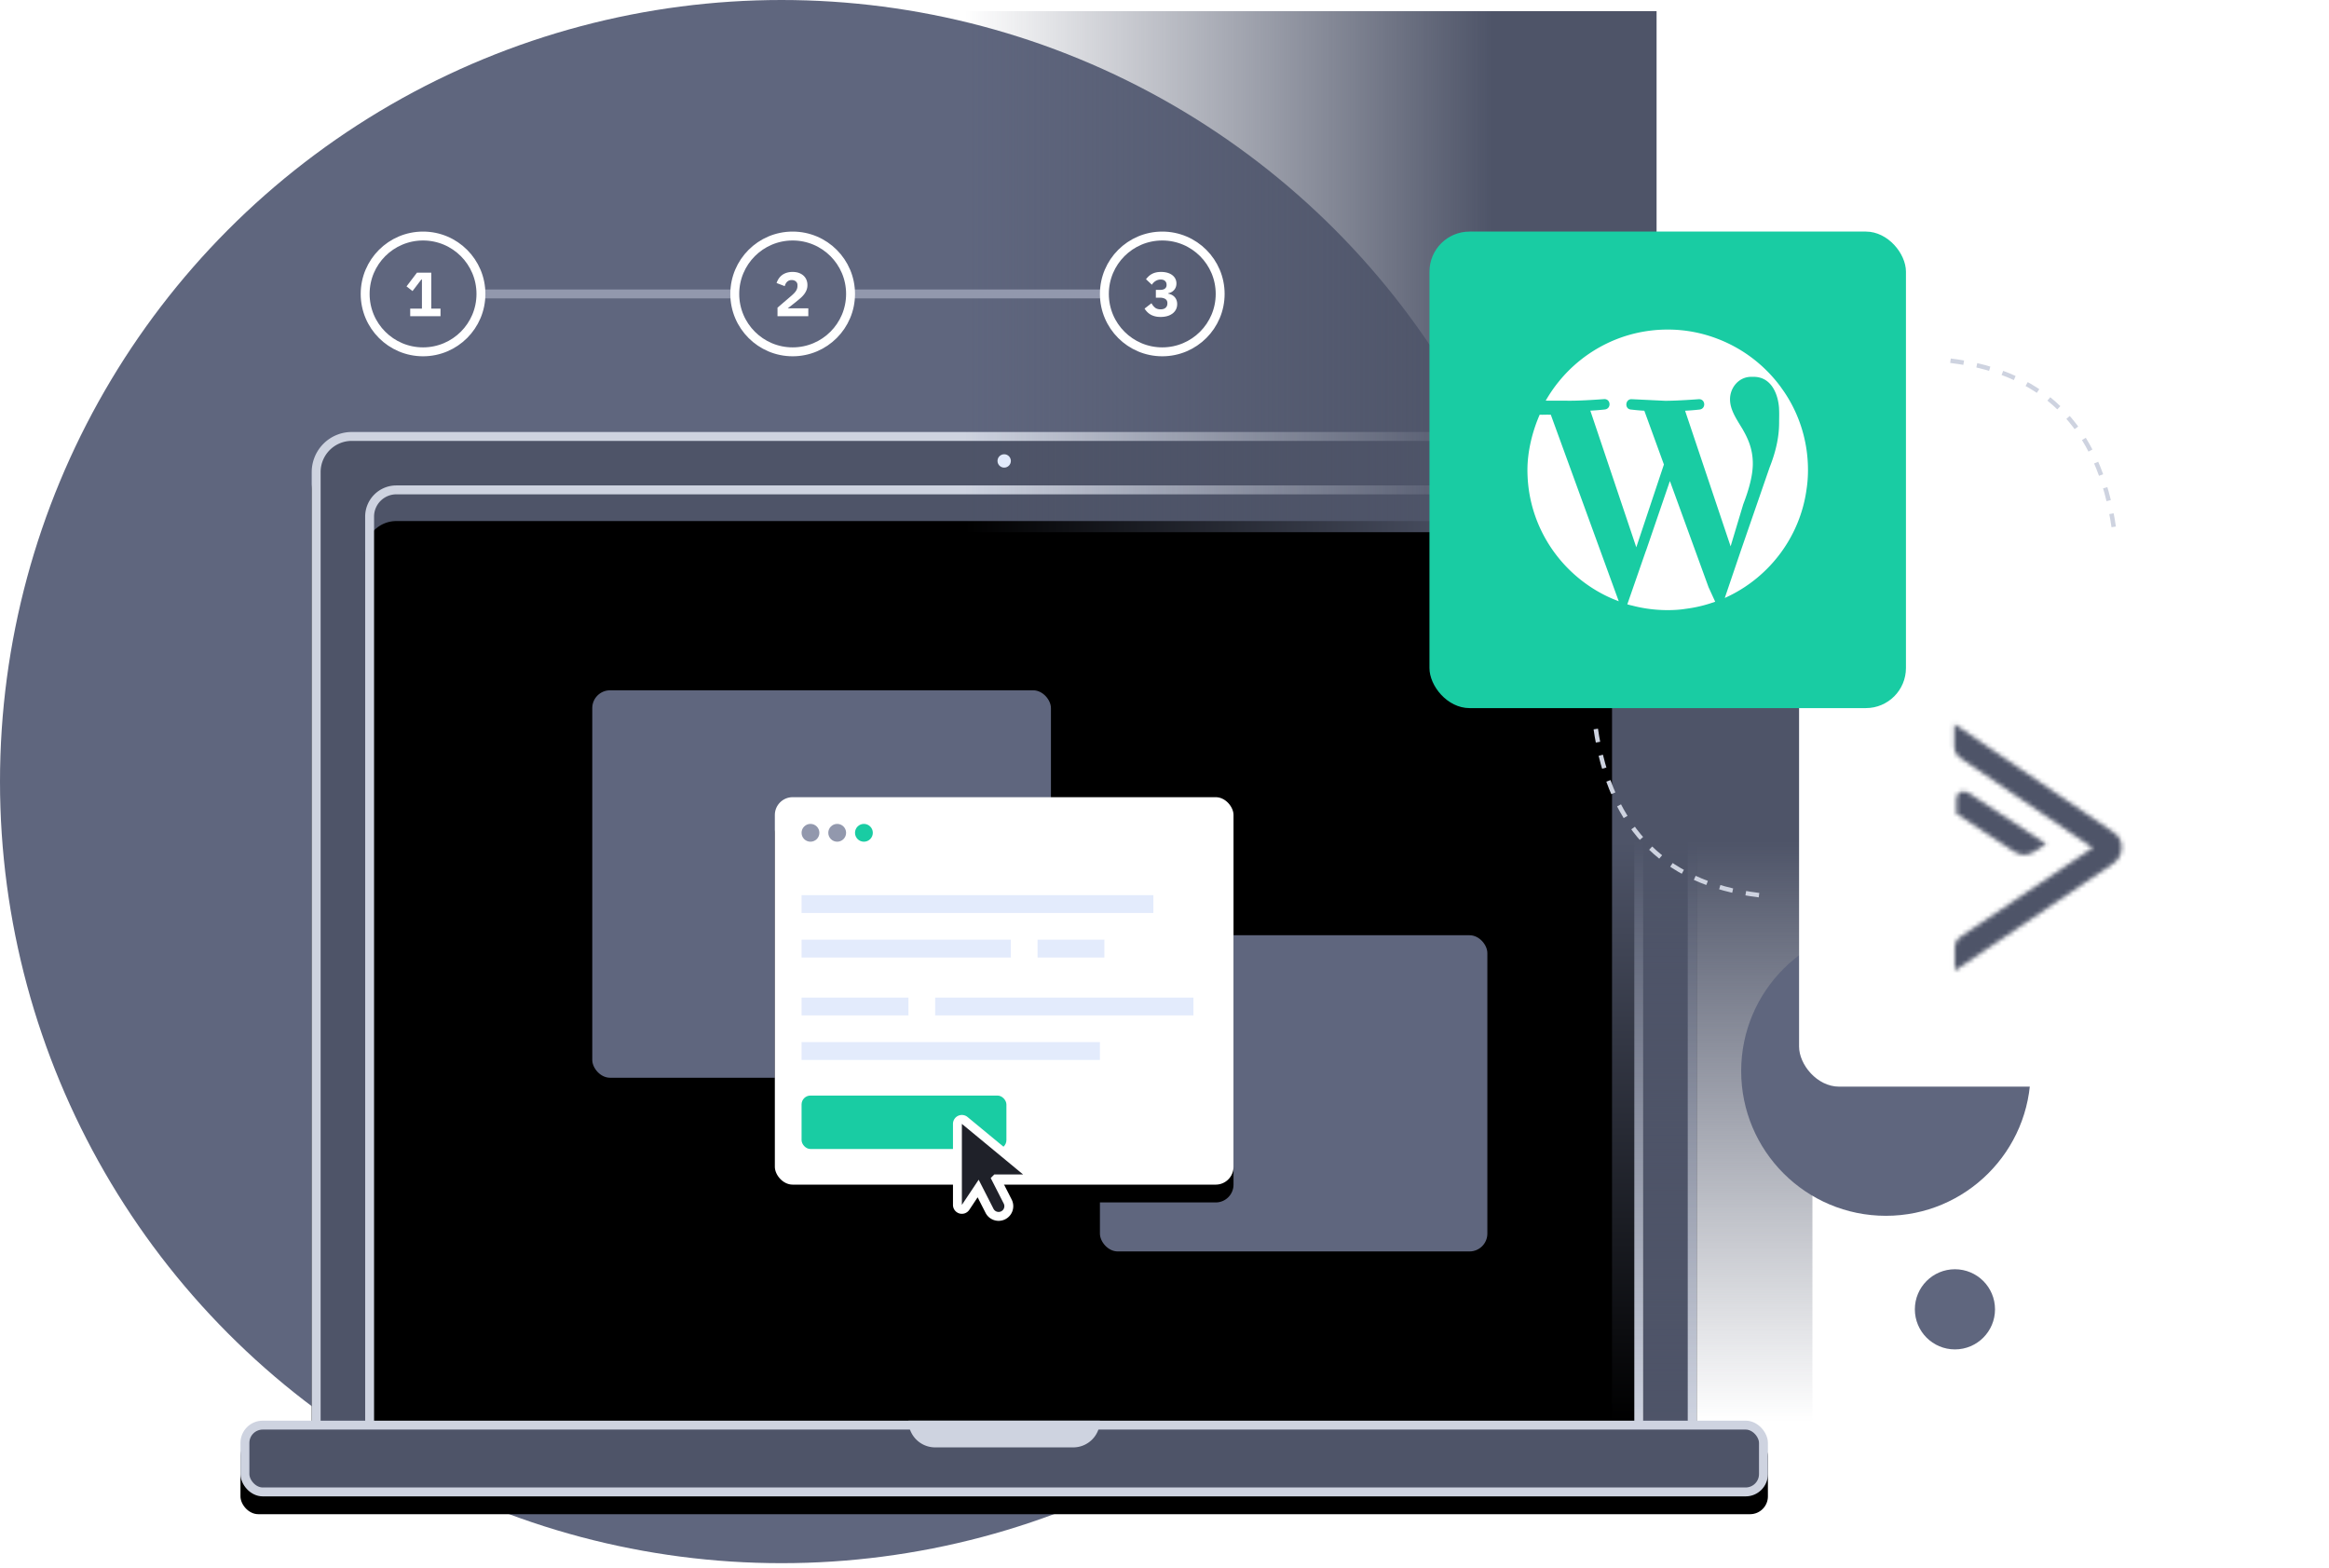
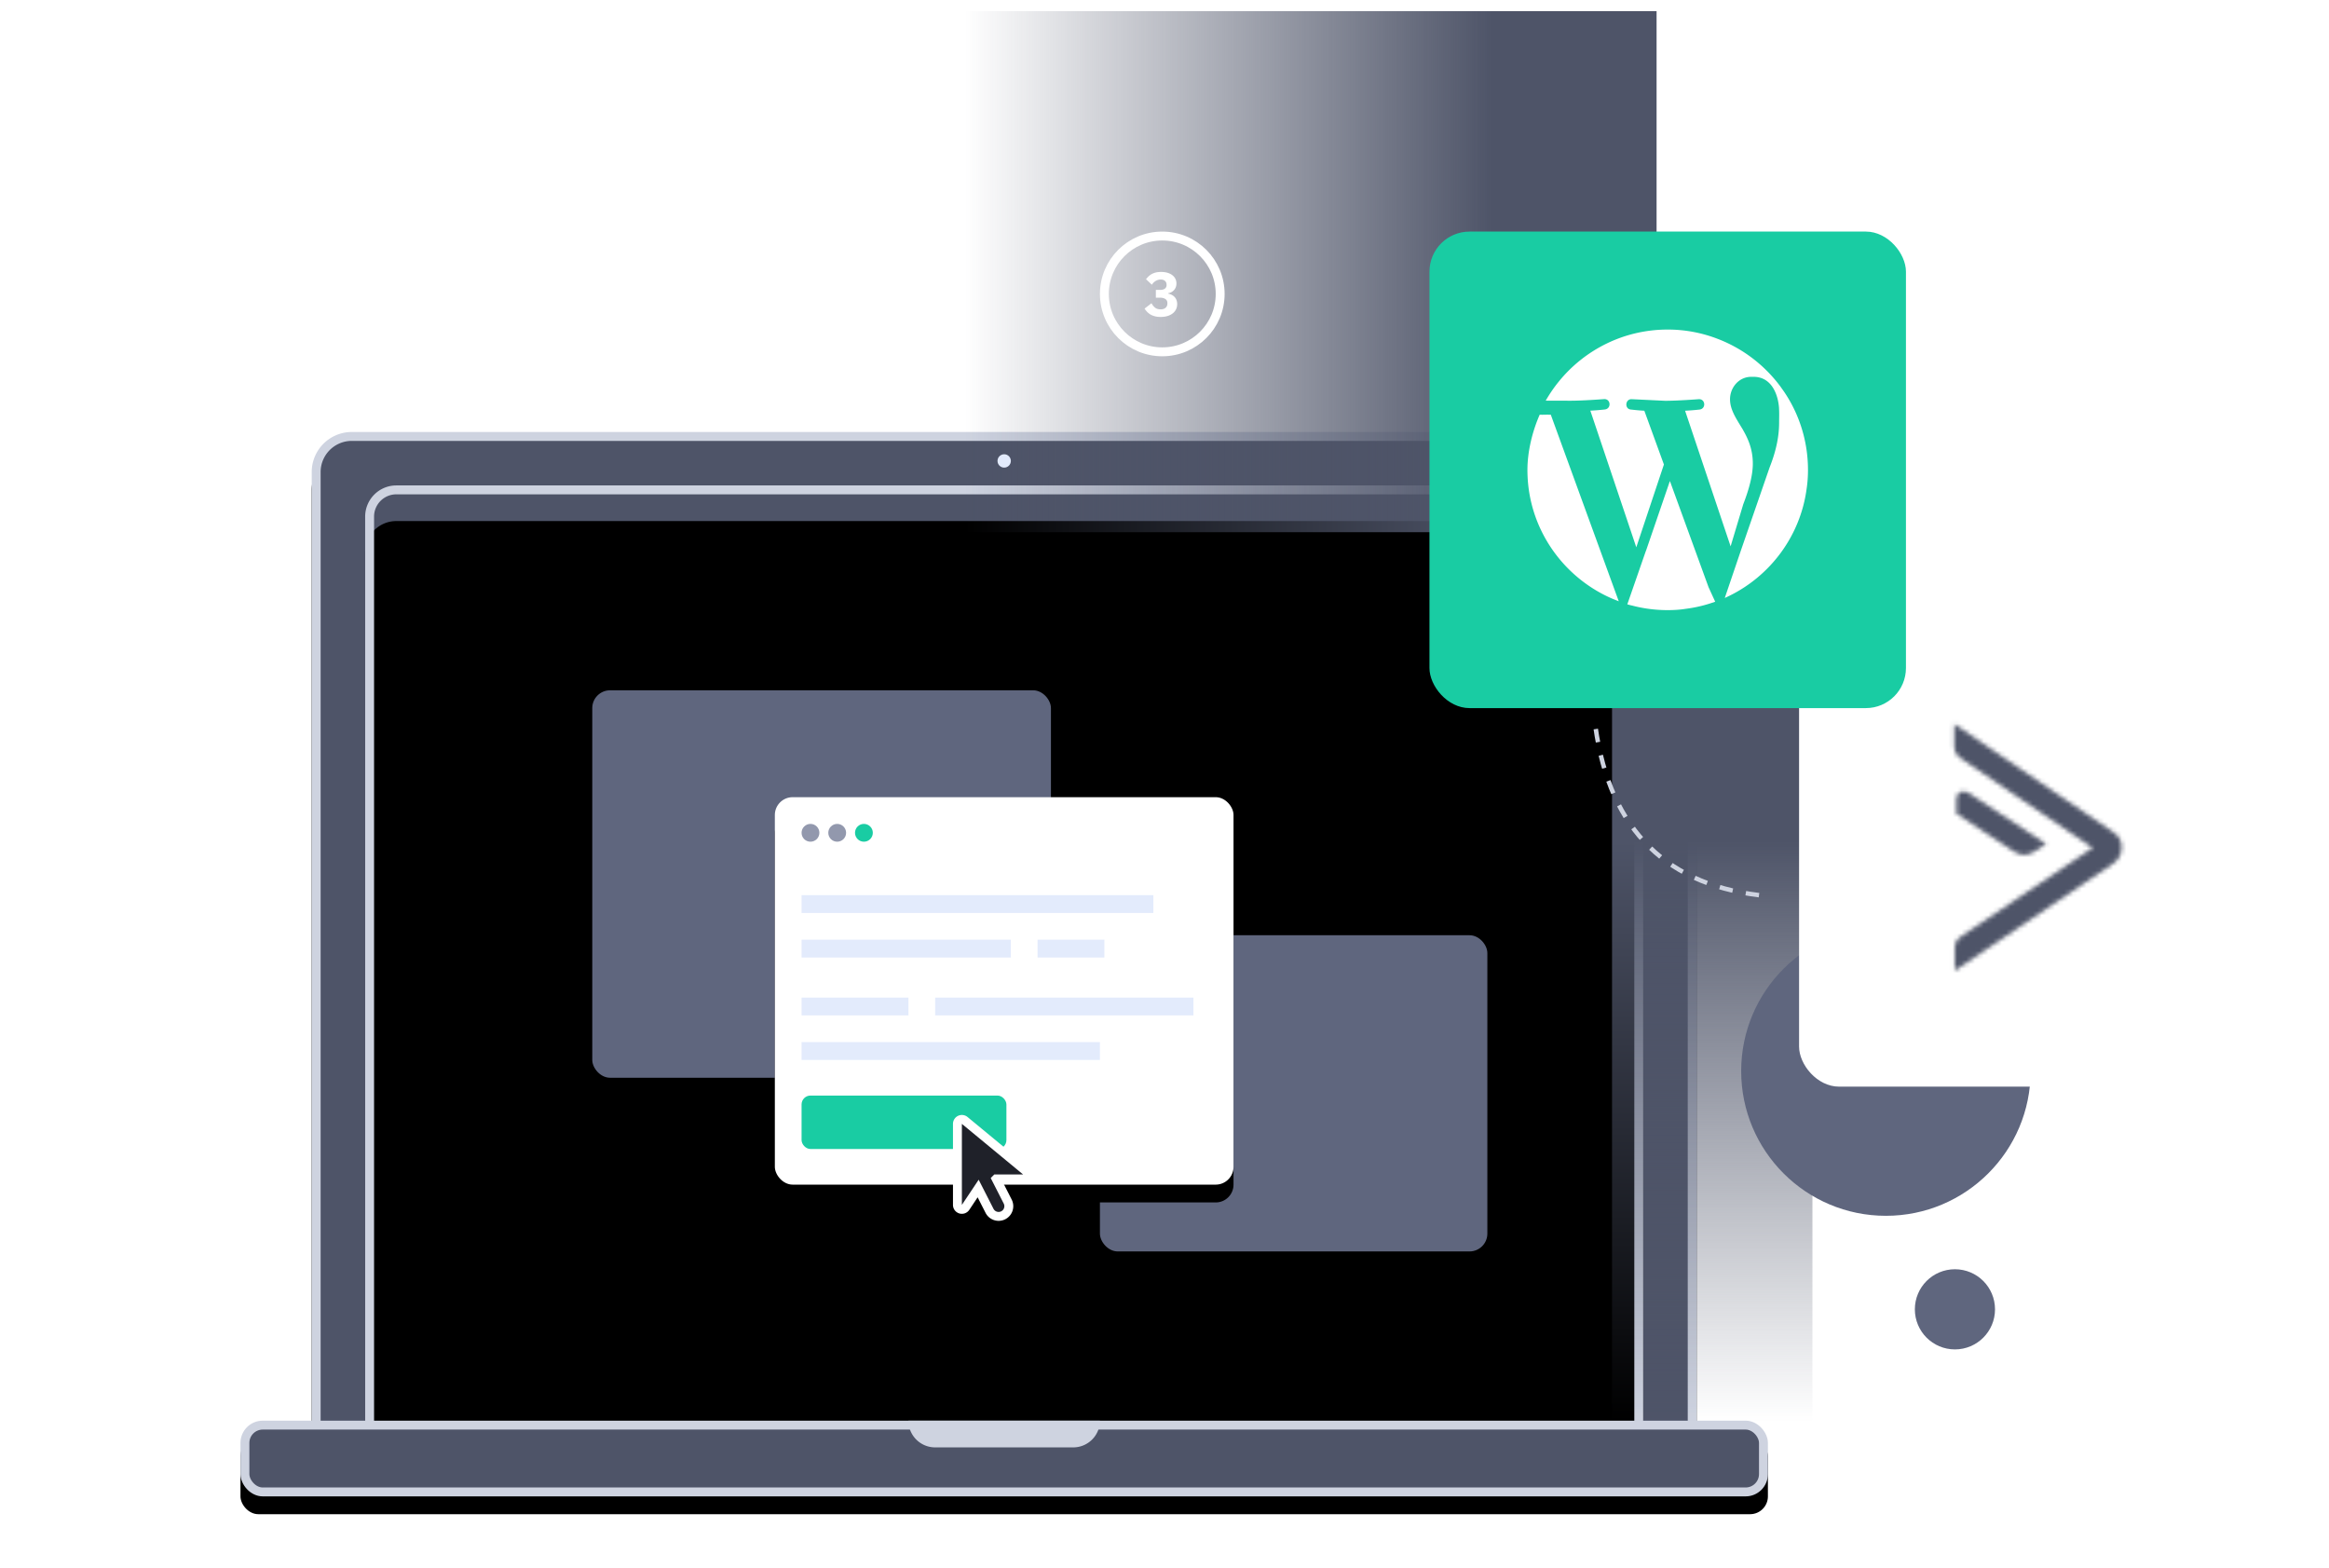
<svg xmlns="http://www.w3.org/2000/svg" xmlns:xlink="http://www.w3.org/1999/xlink" width="523" height="352">
  <style>.B{fill-rule:nonzero}.C{stroke-width:2}.D{fill:#fff}.E{stroke:#CED3E0}.F{stroke:#fff}.G{fill:#5F667E}.H{fill:#4E5468}.I{fill:#19CCA3}</style>
  <defs>
    <path d="M79 97h293a9 9 0 0 1 9 9v223H70V106a9 9 0 0 1 9-9z" id="A" />
    <filter x="-6.4%" y="-6.9%" width="112.9%" height="117.2%" filterUnits="objectBoundingBox" id="B">
      <feOffset dy="4" in="SourceAlpha" result="A" />
      <feGaussianBlur stdDeviation="6" in="A" result="B" />
      <feComposite in="B" in2="SourceAlpha" operator="out" result="B" />
      <feColorMatrix values="0 0 0 0 0.12 0 0 0 0 0.129 0 0 0 0 0.16 0 0 0 0.156 0" in="B" />
    </filter>
    <path d="M89 109h273a7 7 0 0 1 7 7v213H82V116a7 7 0 0 1 7-7z" id="C" />
    <filter x="-7.0%" y="-7.3%" width="113.9%" height="118.2%" filterUnits="objectBoundingBox" id="D">
      <feOffset dy="4" in="SourceAlpha" result="A" />
      <feMorphology radius="2" in="SourceAlpha" result="A" />
      <feOffset dy="4" in="A" result="A" />
      <feComposite in="A" in2="A" operator="out" result="A" />
      <feGaussianBlur stdDeviation="6" in="A" result="B" />
      <feColorMatrix values="0 0 0 0 0.208 0 0 0 0 0.416 0 0 0 0 0.902 0 0 0 0.12 0" in="B" />
    </filter>
    <linearGradient x1="50%" y1="0%" x2="50%" y2="100%" id="E">
      <stop stop-color="#4E5468" offset="24.007%" />
      <stop stop-color="#4E5468" stop-opacity="0" offset="100%" />
    </linearGradient>
    <rect id="F" x="54" y="319" width="343" height="17" rx="4" />
    <filter x="-5.8%" y="-94.1%" width="111.7%" height="335.3%" filterUnits="objectBoundingBox" id="G">
      <feOffset dy="4" in="SourceAlpha" result="A" />
      <feGaussianBlur stdDeviation="6" in="A" result="B" />
      <feComposite in="B" in2="SourceAlpha" operator="out" result="B" />
      <feColorMatrix values="0 0 0 0 0.12 0 0 0 0 0.129 0 0 0 0 0.16 0 0 0 0.156 0" in="B" />
    </filter>
    <rect id="H" width="103" height="87" rx="4" y="0" />
    <filter x="-19.4%" y="-18.4%" width="138.8%" height="146.0%" filterUnits="objectBoundingBox" id="I">
      <feOffset dy="4" in="SourceAlpha" result="A" />
      <feGaussianBlur stdDeviation="6" in="A" result="B" />
      <feColorMatrix values="0 0 0 0 0.12 0 0 0 0 0.129 0 0 0 0 0.16 0 0 0 0.156 0" in="B" />
    </filter>
    <filter x="-20.6%" y="-13.1%" width="141.1%" height="141.1%" filterUnits="objectBoundingBox" id="J">
      <feOffset dy="8" in="SourceAlpha" result="A" />
      <feGaussianBlur stdDeviation="6" in="A" result="B" />
      <feColorMatrix values="0 0 0 0 0.12 0 0 0 0 0.129 0 0 0 0 0.16 0 0 0 0.15 0" in="B" result="A" />
      <feMerge>
        <feMergeNode in="A" />
        <feMergeNode in="SourceGraphic" />
      </feMerge>
    </filter>
    <path d="M37.524 36.911L1.982 60.947v-4.671c0-1.481.116-2.164 1.87-3.304l29.114-19.594-28.88-19.594c-1.285-.911-2.221-1.481-2.221-3.19V5.583l35.66 24.264c1.169.797 1.872 1.823 1.872 3.076v.57c0 1.139-.469 2.392-1.872 3.418zM2.352 22.353c0-1.561 1.521-2.118 2.809-1.226l17.322 11.371-2.224 1.449c-1.756 1.226-3.277 1.338-5.033.223L2.352 25.697v-3.344z" id="K" />
    <filter x="-20.6%" y="-13.1%" width="141.1%" height="141.1%" filterUnits="objectBoundingBox" id="L">
      <feOffset dy="8" in="SourceAlpha" result="A" />
      <feGaussianBlur stdDeviation="6" in="A" result="B" />
      <feColorMatrix values="0 0 0 0 0.12 0 0 0 0 0.129 0 0 0 0 0.16 0 0 0 0.15 0" in="B" result="A" />
      <feMerge>
        <feMergeNode in="A" />
        <feMergeNode in="SourceGraphic" />
      </feMerge>
    </filter>
  </defs>
  <g fill="none" fill-rule="evenodd">
-     <circle cx="175.5" cy="175.5" r="175.5" class="B G" />
    <use filter="url(#B)" xlink:href="#A" fill="#000" />
    <path d="M71 328h309V106a8 8 0 0 0-8-8H79a8 8 0 0 0-8 8v222z" class="C E H" />
    <use filter="url(#D)" xlink:href="#C" fill="#000" />
    <path d="M83 328h285V116a6 6 0 0 0-6-6H89a6 6 0 0 0-6 6v212z" class="C E" />
    <g class="G">
      <rect x="133" y="155" width="103" height="87" rx="4" />
      <rect x="247" y="210" width="87" height="71" rx="4" />
    </g>
    <g class="B">
      <g fill="url(#E)">
        <path d="M362 148h45v171h-45z" />
        <path transform="matrix(0 1 -1 0 355.5 -233.5)" d="M236-16.5h117v155H236z" />
      </g>
      <g class="G">
        <circle cx="423.5" cy="240.5" r="32.5" />
        <circle cx="439" cy="294" r="9" />
      </g>
    </g>
    <use filter="url(#G)" xlink:href="#F" fill="#000" />
    <rect x="55" y="320" width="341" height="15" rx="4" class="C E H" />
    <path d="M204 319h43a6 6 0 0 1-6 6h-31a6 6 0 0 1-6-6z" fill="#CED3E0" class="B" />
    <g transform="translate(174 179)">
      <use filter="url(#I)" xlink:href="#H" fill="#000" />
      <use xlink:href="#H" class="D" />
      <g class="B">
        <rect x="6" y="67" width="46" height="12" rx="2" class="I" />
        <path d="M6 22h79v4H6zm0 10h47v4H6zm53 0h15v4H59zM6 45h24v4H6zm0 10h67v4H6zm30-10h58v4H36z" fill="#E3EBFC" />
        <g fill="#9298AD">
          <circle cx="8" cy="8" r="2" />
          <circle cx="14" cy="8" r="2" />
        </g>
        <circle cx="20" cy="8" r="2" class="I" />
      </g>
    </g>
    <g class="B">
      <circle cx="225.5" cy="103.5" r="1.5" fill="#E3EBFC" />
-       <path d="M108 65h57v2h-57zm83 0h57v2h-57z" fill="#9298AD" />
      <circle cx="95" cy="66" r="13" class="C F" />
    </g>
-     <path d="M92.116 71v-1.694h2.632v-6.552h-.126l-1.988 2.604-1.344-1.05 2.338-3.08h3.22v8.078h2.072V71z" class="D" />
+     <path d="M92.116 71v-1.694h2.632v-6.552l-1.988 2.604-1.344-1.05 2.338-3.08h3.22v8.078h2.072V71z" class="D" />
    <circle cx="178" cy="66" r="13" class="B C F" />
    <path d="M181.514 71h-6.916v-1.918l3.01-2.576a11.02 11.02 0 0 0 .686-.637c.187-.191.338-.378.455-.56s.201-.362.252-.539.077-.369.077-.574V64c0-.187-.037-.35-.112-.49s-.173-.257-.294-.35a1.28 1.28 0 0 0-.413-.21 1.61 1.61 0 0 0-.469-.07c-.233 0-.436.037-.609.112a1.43 1.43 0 0 0-.448.301c-.126.126-.231.271-.315.434s-.149.338-.196.525l-1.834-.7a4.22 4.22 0 0 1 .462-.959 3.22 3.22 0 0 1 .735-.798c.294-.229.642-.408 1.043-.539a4.37 4.37 0 0 1 1.358-.196c.532 0 1.003.075 1.414.224s.758.355 1.043.616.502.572.651.931.224.749.224 1.169-.07.803-.21 1.148-.329.67-.567.973a6.01 6.01 0 0 1-.833.861l-.994.826-1.82 1.428h4.62V71z" class="D" />
    <circle cx="261" cy="66" r="13" class="B C F" />
    <path d="M260.468 65.092c.523 0 .903-.1 1.141-.301a.94.94 0 0 0 .357-.749v-.098c0-.355-.114-.639-.343-.854s-.553-.322-.973-.322c-.392 0-.761.1-1.106.301s-.639.488-.882.861l-1.316-1.232a5.49 5.49 0 0 1 .602-.665c.215-.201.457-.373.728-.518s.574-.257.91-.336.714-.119 1.134-.119c.523 0 .996.061 1.421.182s.789.296 1.092.525.537.501.7.819a2.29 2.29 0 0 1 .245 1.064 2.3 2.3 0 0 1-.147.84c-.098.252-.233.471-.406.658a2.17 2.17 0 0 1-.595.455c-.224.117-.462.198-.714.245v.084a3.04 3.04 0 0 1 .805.273c.247.126.462.287.644.483s.324.427.427.693a2.49 2.49 0 0 1 .154.903c0 .439-.089.835-.266 1.19a2.62 2.62 0 0 1-.756.91 3.56 3.56 0 0 1-1.176.581c-.457.135-.961.203-1.512.203-.495 0-.933-.051-1.316-.154s-.716-.24-1.001-.413a3.5 3.5 0 0 1-.742-.595 4.73 4.73 0 0 1-.553-.714l1.554-1.204c.215.401.478.73.791.987s.735.385 1.267.385c.476 0 .847-.119 1.113-.357s.399-.562.399-.973v-.084c0-.401-.152-.702-.455-.903s-.721-.301-1.253-.301h-.882v-1.75h.91z" class="D" />
    <g filter="url(#J)" transform="translate(404 129)">
      <rect width="107" height="107" rx="9" x="0" y="0" class="B D" />
      <g transform="translate(33 20)">
        <mask id="M" class="D">
          <use xlink:href="#K" />
        </mask>
        <use xlink:href="#K" fill="#F2F2F2" />
        <path d="M0 0h41v67H0z" mask="url(#M)" class="H" />
      </g>
    </g>
    <g class="B">
      <g filter="url(#L)">
        <rect x="321" y="44" width="107" height="107" rx="9" class="I" />
        <path d="M374.992 100.01l-5.381 15.701h-.016l-4.167 11.993.87.23h.049a31.59 31.59 0 0 0 8.121 1.066c1.395 0 2.756-.082 4.085-.295a30.21 30.21 0 0 0 5.332-1.165l1.28-.427-1.493-3.265-8.679-23.838zm-29.236-14.897C344.116 88.821 343 93.382 343 97.5c0 1.034.049 2.067.148 3.084 1.132 11.681 8.679 21.492 19.048 25.905l1.313.525L348.25 85.13c-1.312-.049-1.559.033-2.494-.016zm57.323-.837c-.705-1.526-1.542-2.986-2.477-4.364l-.837-1.181c-3.527-4.725-8.334-8.433-13.929-10.598A31.04 31.04 0 0 0 374.484 66c-9.893 0-18.736 4.594-24.511 11.763-1.066 1.313-2.018 2.724-2.871 4.2l5.545.016c2.97 0 7.547-.361 7.547-.361 1.542-.098 1.706 2.149.18 2.33 0 0-1.542.18-3.248.262l10.32 30.68 6.202-18.588-4.397-12.075c-1.542-.082-2.97-.262-2.97-.262-1.542-.082-1.345-2.428.164-2.33l7.465.361c2.97 0 7.547-.361 7.547-.361 1.526-.099 1.723 2.149.18 2.33 0 0-1.526.18-3.232.262l10.221 30.45 2.838-9.45c1.427-3.675 2.149-6.71 2.149-9.138 0-3.495-1.263-5.923-2.346-7.809-1.427-2.346-2.773-4.315-2.773-6.628 0-2.609 1.969-5.037 4.758-5.037h.361c4.298-.115 5.709 4.151 5.89 7.055v.099c.066 1.181.016 2.051.016 3.084 0 2.855-.541 6.087-2.149 10.139l-6.398 18.506-3.659 10.779.87-.41c9.302-4.495 16.078-13.453 17.505-24.068.213-1.395.312-2.822.312-4.266 0-4.741-1.05-9.237-2.92-13.256z" class="D" />
      </g>
      <g stroke-dasharray="3,3" class="E">
-         <path d="M438 81c22 2.667 34.333 16 37 40" />
        <path d="M395 201c-22-2.667-34.333-16-37-40" stroke-width="1" />
      </g>
      <path d="M223.698 264.714l2.592 5.087a2.29 2.29 0 1 1-4.083 2.08l-2.552-5.008-2.823 4.235a1 1 0 0 1-1.832-.555v-18.193a1 1 0 0 1 1.637-.771l13.743 11.353a1 1 0 0 1-.637 1.771h-6.045z" fill="#1F2129" class="C F" />
    </g>
  </g>
</svg>